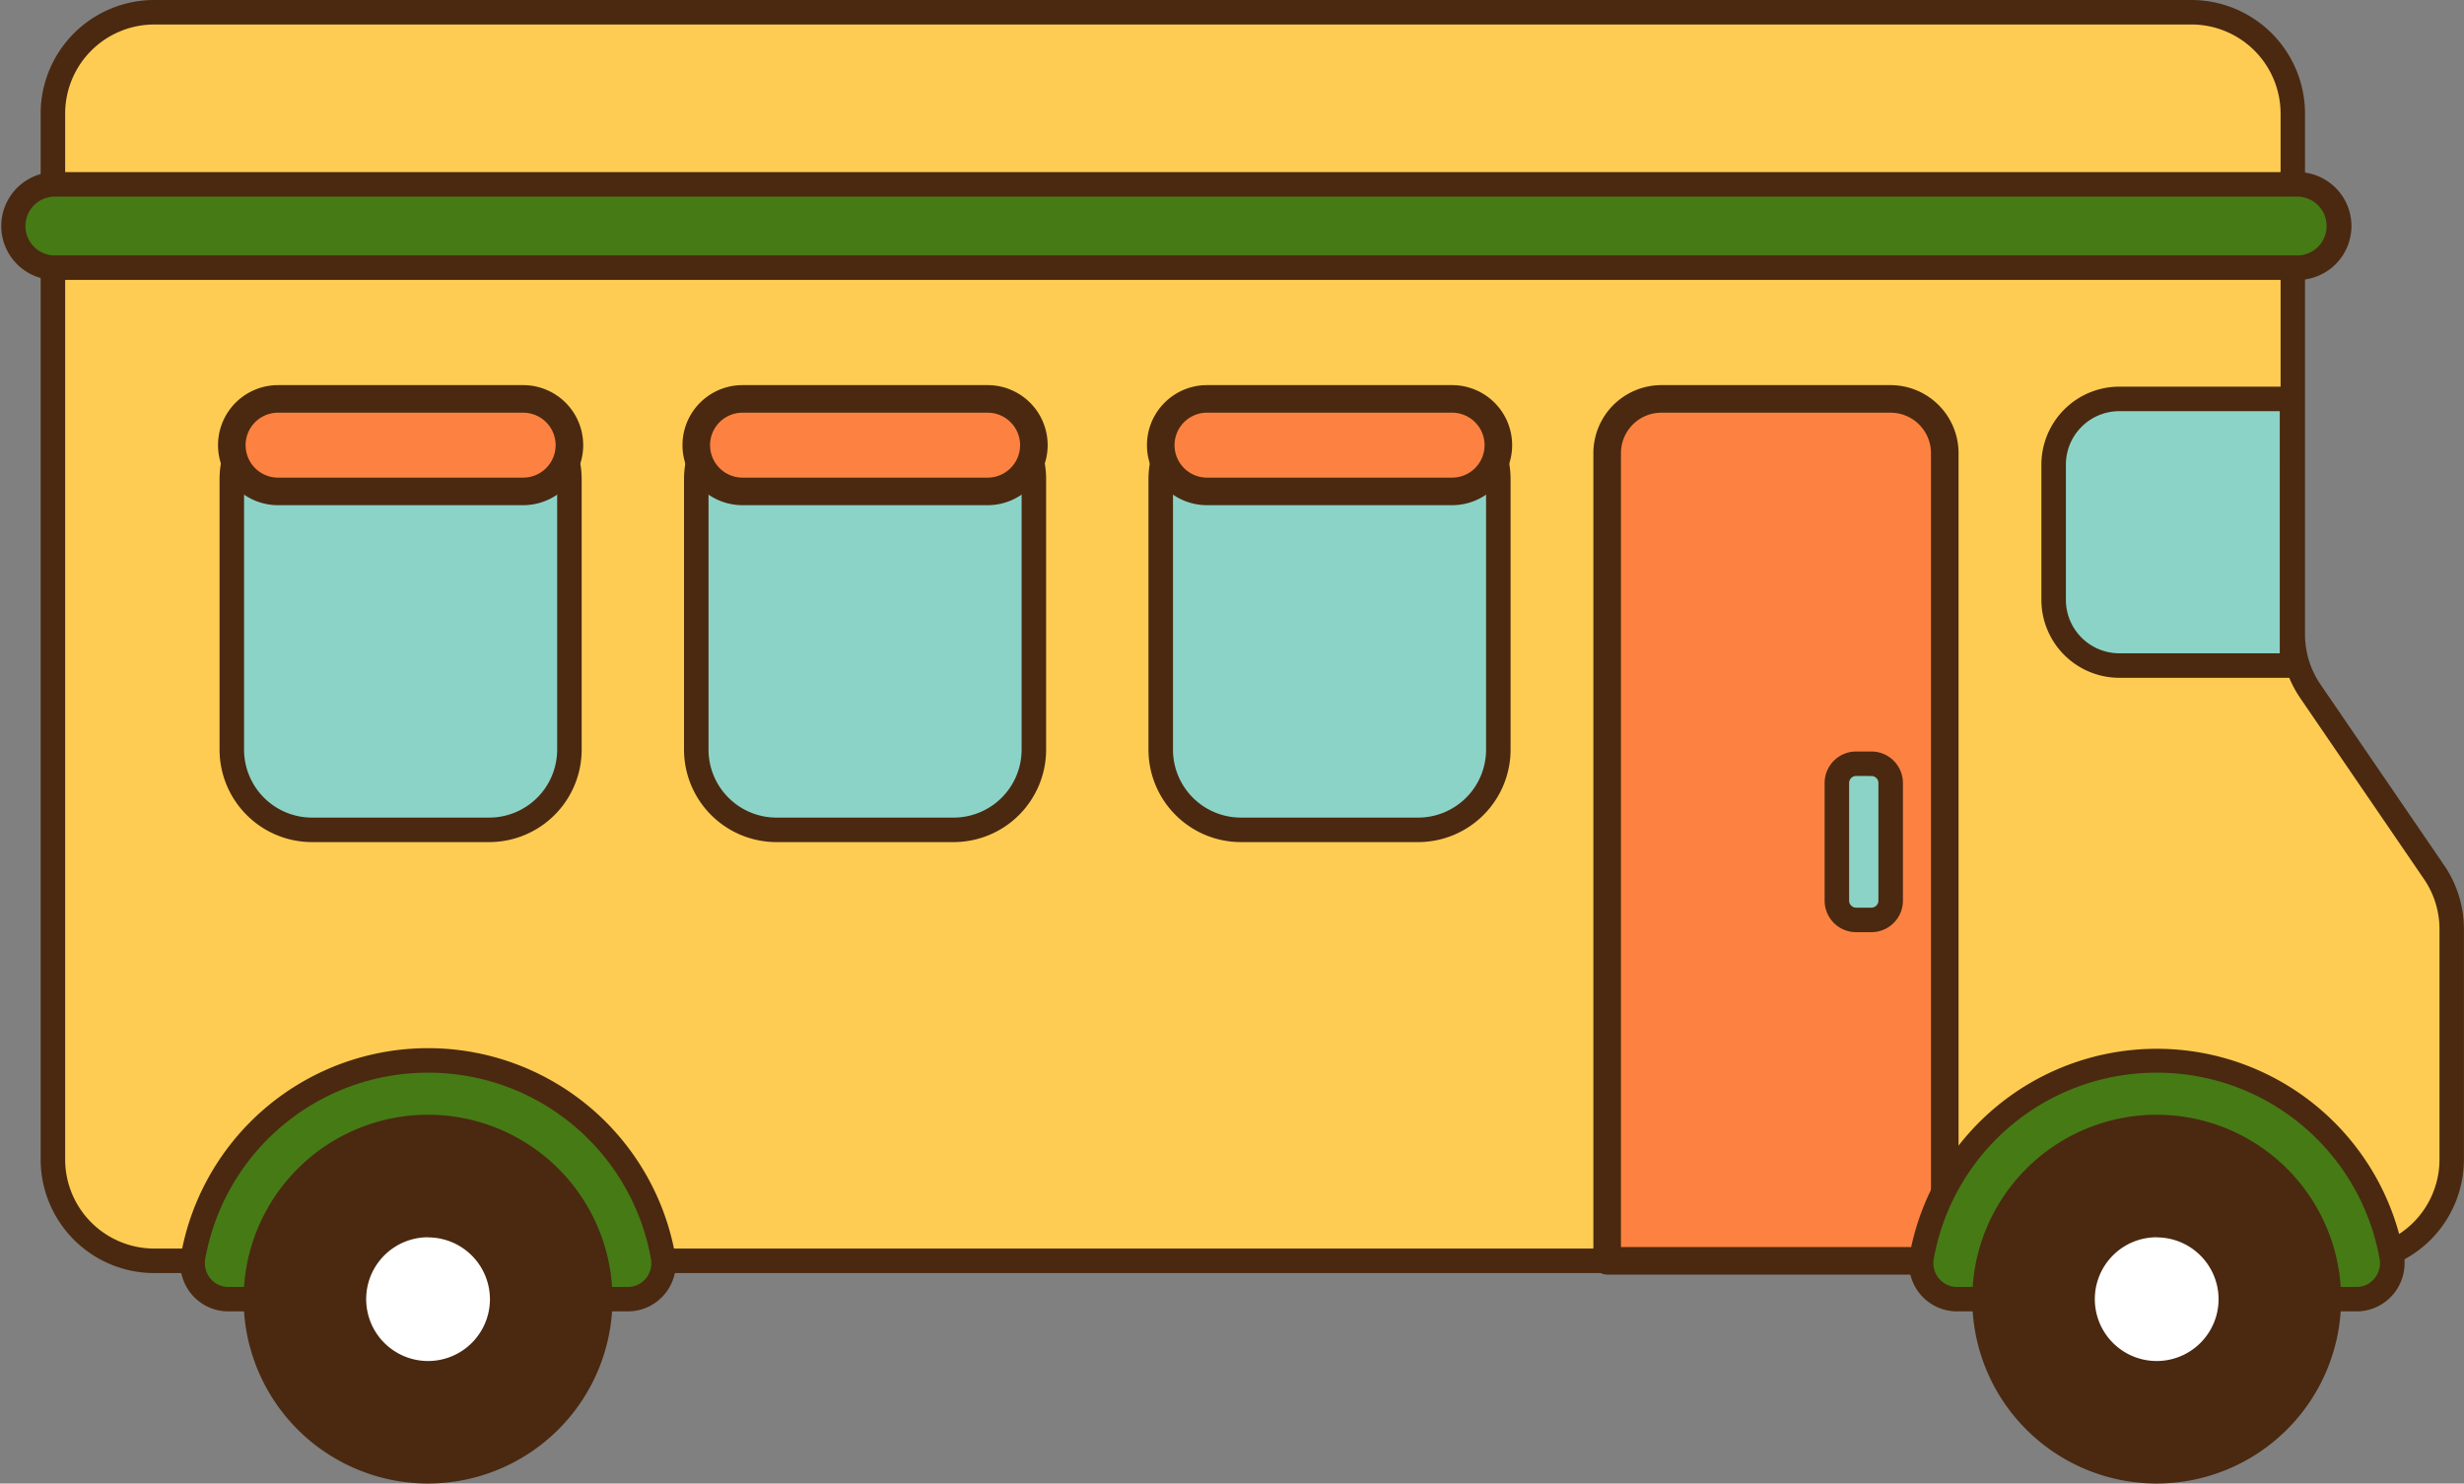
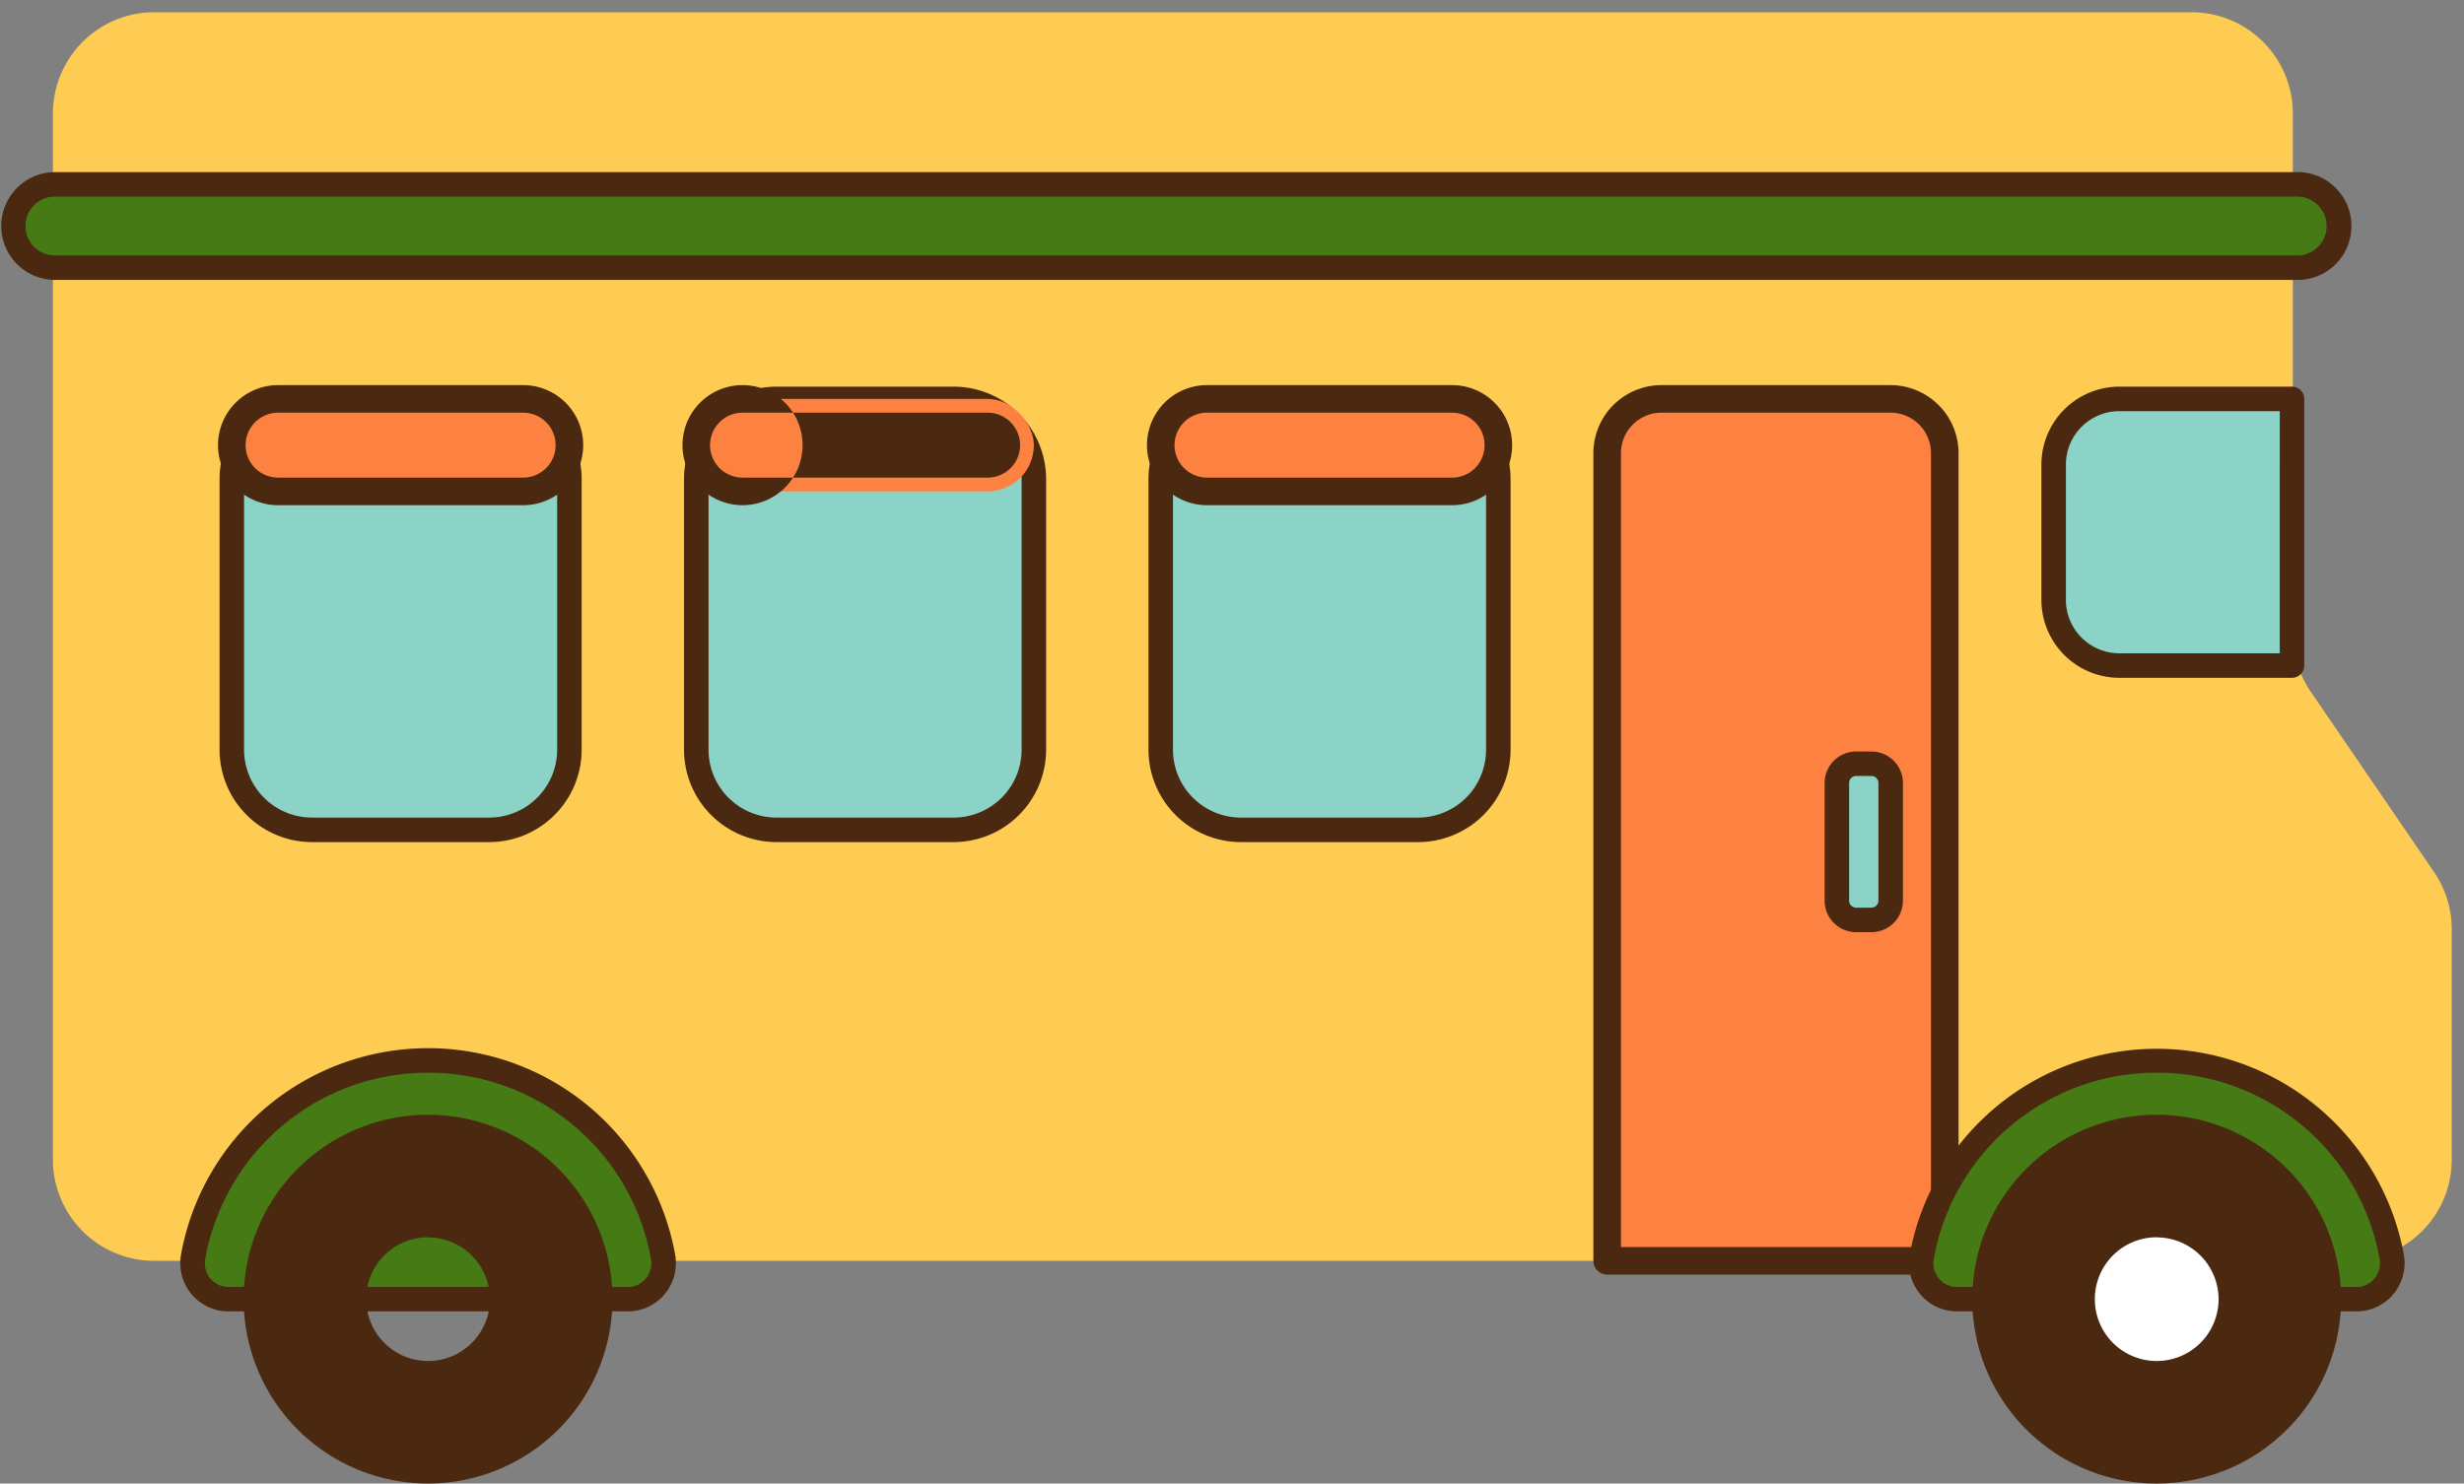
<svg xmlns="http://www.w3.org/2000/svg" viewBox="0 0 804.31 484.36" width="100%" style="vertical-align: middle; max-width: 100%; width: 100%;">
  <rect x="0" y="0" width="804.31" height="484.36" fill="#808080" stroke="none" />
  <g>
    <g>
      <path d="M748.44,207.07v-170A33.07,33.07,0,0,0,715.37,4h-665A33.08,33.08,0,0,0,17.27,37.07V269.14h0V378.57a33.08,33.08,0,0,0,33.07,33.08h716.9a33.08,33.08,0,0,0,33.07-33.08V303.39a33.05,33.05,0,0,0-5.77-18.66l-40.33-59A33.09,33.09,0,0,1,748.44,207.07Z" fill="rgb(254,204,83)" />
-       <path d="M767.24,415.65H50.34a37.11,37.11,0,0,1-37.07-37.08V37.07A37.11,37.11,0,0,1,50.34,0h665a37.11,37.11,0,0,1,37.07,37.07v170a29,29,0,0,0,5.07,16.41l40.33,59a36.85,36.85,0,0,1,6.47,20.92v75.18A37.11,37.11,0,0,1,767.24,415.65ZM50.34,8A29.1,29.1,0,0,0,21.27,37.07v341.5a29.11,29.11,0,0,0,29.07,29.08h716.9a29.11,29.11,0,0,0,29.07-29.08V303.39A29,29,0,0,0,791.24,287l-40.33-59a37,37,0,0,1-6.47-20.93v-170A29.1,29.1,0,0,0,715.37,8Z" fill="rgb(74, 41, 16)" />
      <rect x="75.67" y="130.24" width="110.2" height="140.7" rx="26.18" fill="rgb(139,211,199)" />
      <path d="M159.69,274.94H101.85a30.21,30.21,0,0,1-30.18-30.17V156.42a30.22,30.22,0,0,1,30.18-30.18h57.84a30.22,30.22,0,0,1,30.18,30.18v88.35A30.21,30.21,0,0,1,159.69,274.94Zm-57.84-140.7a22.21,22.21,0,0,0-22.18,22.18v88.35a22.2,22.2,0,0,0,22.18,22.17h57.84a22.2,22.2,0,0,0,22.18-22.17V156.42a22.21,22.21,0,0,0-22.18-22.18Z" fill="rgb(74, 41, 16)" />
      <rect x="75.67" y="130.24" width="110.2" height="30.19" rx="15.1" fill="rgb(253,130,65)" />
      <path d="M170.77,164.94h-80a19.6,19.6,0,0,1,0-39.2h80a19.6,19.6,0,0,1,0,39.2Zm-80-30.2a10.6,10.6,0,0,0,0,21.2h80a10.6,10.6,0,0,0,0-21.2Z" fill="rgb(74, 41, 16)" />
      <rect x="227.28" y="130.24" width="110.2" height="140.7" rx="26.18" fill="rgb(139,211,199)" />
      <path d="M311.3,274.94H253.46a30.21,30.21,0,0,1-30.18-30.17V156.42a30.22,30.22,0,0,1,30.18-30.18H311.3a30.22,30.22,0,0,1,30.18,30.18v88.35A30.21,30.21,0,0,1,311.3,274.94Zm-57.84-140.7a22.21,22.21,0,0,0-22.18,22.18v88.35a22.2,22.2,0,0,0,22.18,22.17H311.3a22.2,22.2,0,0,0,22.18-22.17V156.42a22.21,22.21,0,0,0-22.18-22.18Z" fill="rgb(74, 41, 16)" />
      <rect x="378.89" y="130.24" width="110.2" height="140.7" rx="26.18" fill="rgb(139,211,199)" />
      <path d="M462.91,274.94H405.06a30.2,30.2,0,0,1-30.17-30.17V156.42a30.21,30.21,0,0,1,30.17-30.18h57.85a30.22,30.22,0,0,1,30.18,30.18v88.35A30.21,30.21,0,0,1,462.91,274.94Zm-57.85-140.7a22.2,22.2,0,0,0-22.17,22.18v88.35a22.19,22.19,0,0,0,22.17,22.17h57.85a22.2,22.2,0,0,0,22.18-22.17V156.42a22.21,22.21,0,0,0-22.18-22.18Z" fill="rgb(74, 41, 16)" />
      <path d="M634.82,411.65V147.94a17.7,17.7,0,0,0-17.7-17.7h-74.8a17.71,17.71,0,0,0-17.7,17.7V411.65Z" fill="rgb(253,130,65)" />
      <path d="M634.82,416.15H524.62a4.51,4.51,0,0,1-4.5-4.5V147.94a22.23,22.23,0,0,1,22.2-22.2h74.8a22.23,22.23,0,0,1,22.2,22.2V411.65A4.5,4.5,0,0,1,634.82,416.15Zm-105.7-9h101.2V147.94a13.21,13.21,0,0,0-13.2-13.2h-74.8a13.21,13.21,0,0,0-13.2,13.2Z" fill="rgb(74, 41, 16)" />
      <path d="M691.8,130.24h56.37a0,0,0,0,1,0,0V217.3a0,0,0,0,1,0,0H691.8a21.44,21.44,0,0,1-21.44-21.44V151.68a21.44,21.44,0,0,1,21.44-21.44Z" fill="rgb(139,211,199)" />
      <path d="M748.17,221.3H691.8a25.47,25.47,0,0,1-25.44-25.44V151.68a25.47,25.47,0,0,1,25.44-25.44h56.37a4,4,0,0,1,4,4V217.3A4,4,0,0,1,748.17,221.3ZM691.8,134.24a17.46,17.46,0,0,0-17.44,17.44v44.18A17.46,17.46,0,0,0,691.8,213.3h52.37V134.24Z" fill="rgb(74, 41, 16)" />
      <rect x="599.64" y="249.36" width="17.52" height="50.99" rx="6.28" fill="rgb(139,211,199)" />
      <path d="M610.88,304.35h-5a10.29,10.29,0,0,1-10.28-10.28V255.64a10.29,10.29,0,0,1,10.28-10.28h5a10.29,10.29,0,0,1,10.28,10.28v38.43A10.29,10.29,0,0,1,610.88,304.35Zm-5-51a2.29,2.29,0,0,0-2.28,2.28v38.43a2.29,2.29,0,0,0,2.28,2.28h5a2.29,2.29,0,0,0,2.28-2.28V255.64a2.29,2.29,0,0,0-2.28-2.28Z" fill="rgb(74, 41, 16)" />
      <path d="M74.53,424.16A11.74,11.74,0,0,1,63,410.27a78,78,0,0,1,153.41,0,11.74,11.74,0,0,1-11.51,13.89Z" fill="rgb(70,122,21)" />
      <path d="M204.92,428.16H74.53a15.63,15.63,0,0,1-12-5.61,15.8,15.8,0,0,1-3.43-13,81.95,81.95,0,0,1,161.27,0,15.83,15.83,0,0,1-3.42,13A15.67,15.67,0,0,1,204.92,428.16Zm-65.19-77.94A73.83,73.83,0,0,0,67,411a7.87,7.87,0,0,0,1.69,6.44,7.54,7.54,0,0,0,5.88,2.74H204.92a7.54,7.54,0,0,0,5.88-2.74,7.85,7.85,0,0,0,1.69-6.44A73.83,73.83,0,0,0,139.73,350.22Z" fill="rgb(74, 41, 16)" />
-       <circle cx="139.73" cy="424.16" r="40.2" fill="rgb(255, 255, 255)" />
      <path d="M139.73,484.36a60.2,60.2,0,1,1,60.2-60.2A60.27,60.27,0,0,1,139.73,484.36Zm0-80.4a20.2,20.2,0,1,0,20.2,20.2A20.23,20.23,0,0,0,139.73,404Z" fill="rgb(74, 41, 16)" />
      <path d="M638.81,424.16a11.74,11.74,0,0,1-11.51-13.89,77.95,77.95,0,0,1,153.4,0,11.74,11.74,0,0,1-11.51,13.89Z" fill="rgb(70,122,21)" />
      <path d="M769.19,428.16H638.81a15.64,15.64,0,0,1-12-5.61,15.87,15.87,0,0,1-3.43-13,82,82,0,0,1,161.28,0,15.84,15.84,0,0,1-3.43,13A15.64,15.64,0,0,1,769.19,428.16ZM704,350.22A73.84,73.84,0,0,0,631.23,411a7.85,7.85,0,0,0,1.7,6.43,7.52,7.52,0,0,0,5.88,2.75H769.19a7.52,7.52,0,0,0,5.88-2.75,7.81,7.81,0,0,0,1.69-6.43A73.82,73.82,0,0,0,704,350.22Z" fill="rgb(74, 41, 16)" />
      <circle cx="704" cy="424.16" r="40.2" fill="rgb(255, 255, 255)" />
      <path d="M704,484.36a60.2,60.2,0,1,1,60.2-60.2A60.26,60.26,0,0,1,704,484.36Zm0-80.4a20.2,20.2,0,1,0,20.2,20.2A20.22,20.22,0,0,0,704,404Z" fill="rgb(74, 41, 16)" />
      <rect x="227.28" y="130.24" width="110.2" height="30.19" rx="15.1" fill="rgb(253,130,65)" />
-       <path d="M322.38,164.94h-80a19.6,19.6,0,0,1,0-39.2h80a19.6,19.6,0,1,1,0,39.2Zm-80-30.2a10.6,10.6,0,0,0,0,21.2h80a10.6,10.6,0,1,0,0-21.2Z" fill="rgb(74, 41, 16)" />
+       <path d="M322.38,164.94h-80a19.6,19.6,0,0,1,0-39.2a19.6,19.6,0,1,1,0,39.2Zm-80-30.2a10.6,10.6,0,0,0,0,21.2h80a10.6,10.6,0,1,0,0-21.2Z" fill="rgb(74, 41, 16)" />
      <rect x="378.89" y="130.24" width="110.2" height="30.19" rx="15.1" fill="rgb(253,130,65)" />
      <path d="M474,164.94H394a19.6,19.6,0,0,1,0-39.2h80a19.6,19.6,0,0,1,0,39.2Zm-80-30.2a10.6,10.6,0,0,0,0,21.2h80a10.6,10.6,0,0,0,0-21.2Z" fill="rgb(74, 41, 16)" />
      <rect x="4" y="60.19" width="759.15" height="27.21" rx="13.61" fill="rgb(70,122,21)" />
      <path d="M749.54,91.4H17.6a17.61,17.61,0,0,1,0-35.21H749.54a17.61,17.61,0,1,1,0,35.21ZM17.6,64.19a9.61,9.61,0,0,0,0,19.21H749.54a9.61,9.61,0,1,0,0-19.21Z" fill="rgb(74, 41, 16)" />
    </g>
  </g>
</svg>